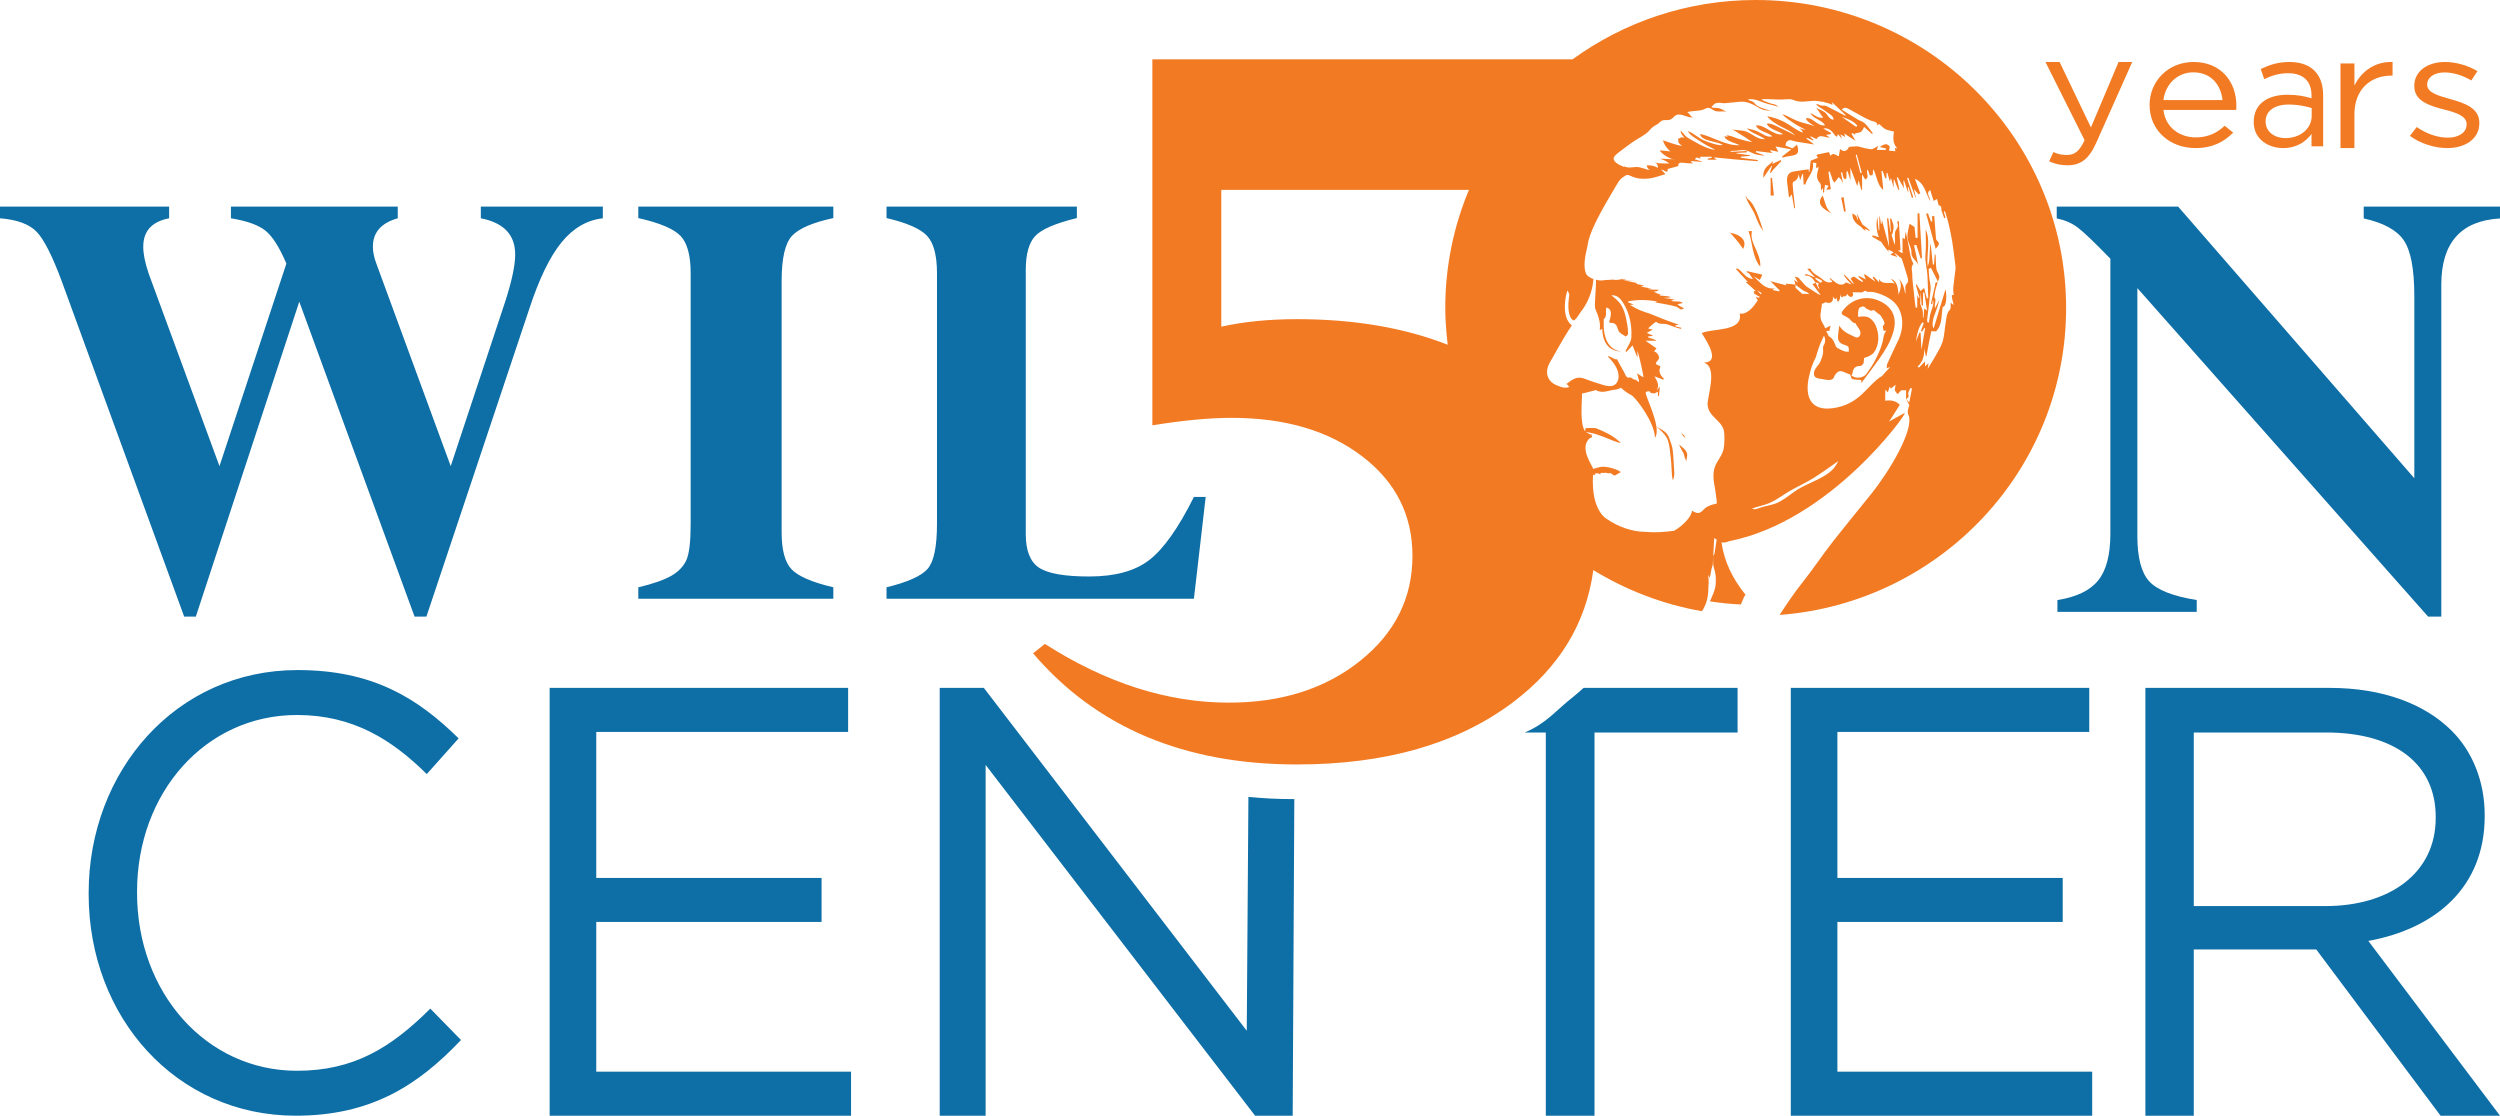
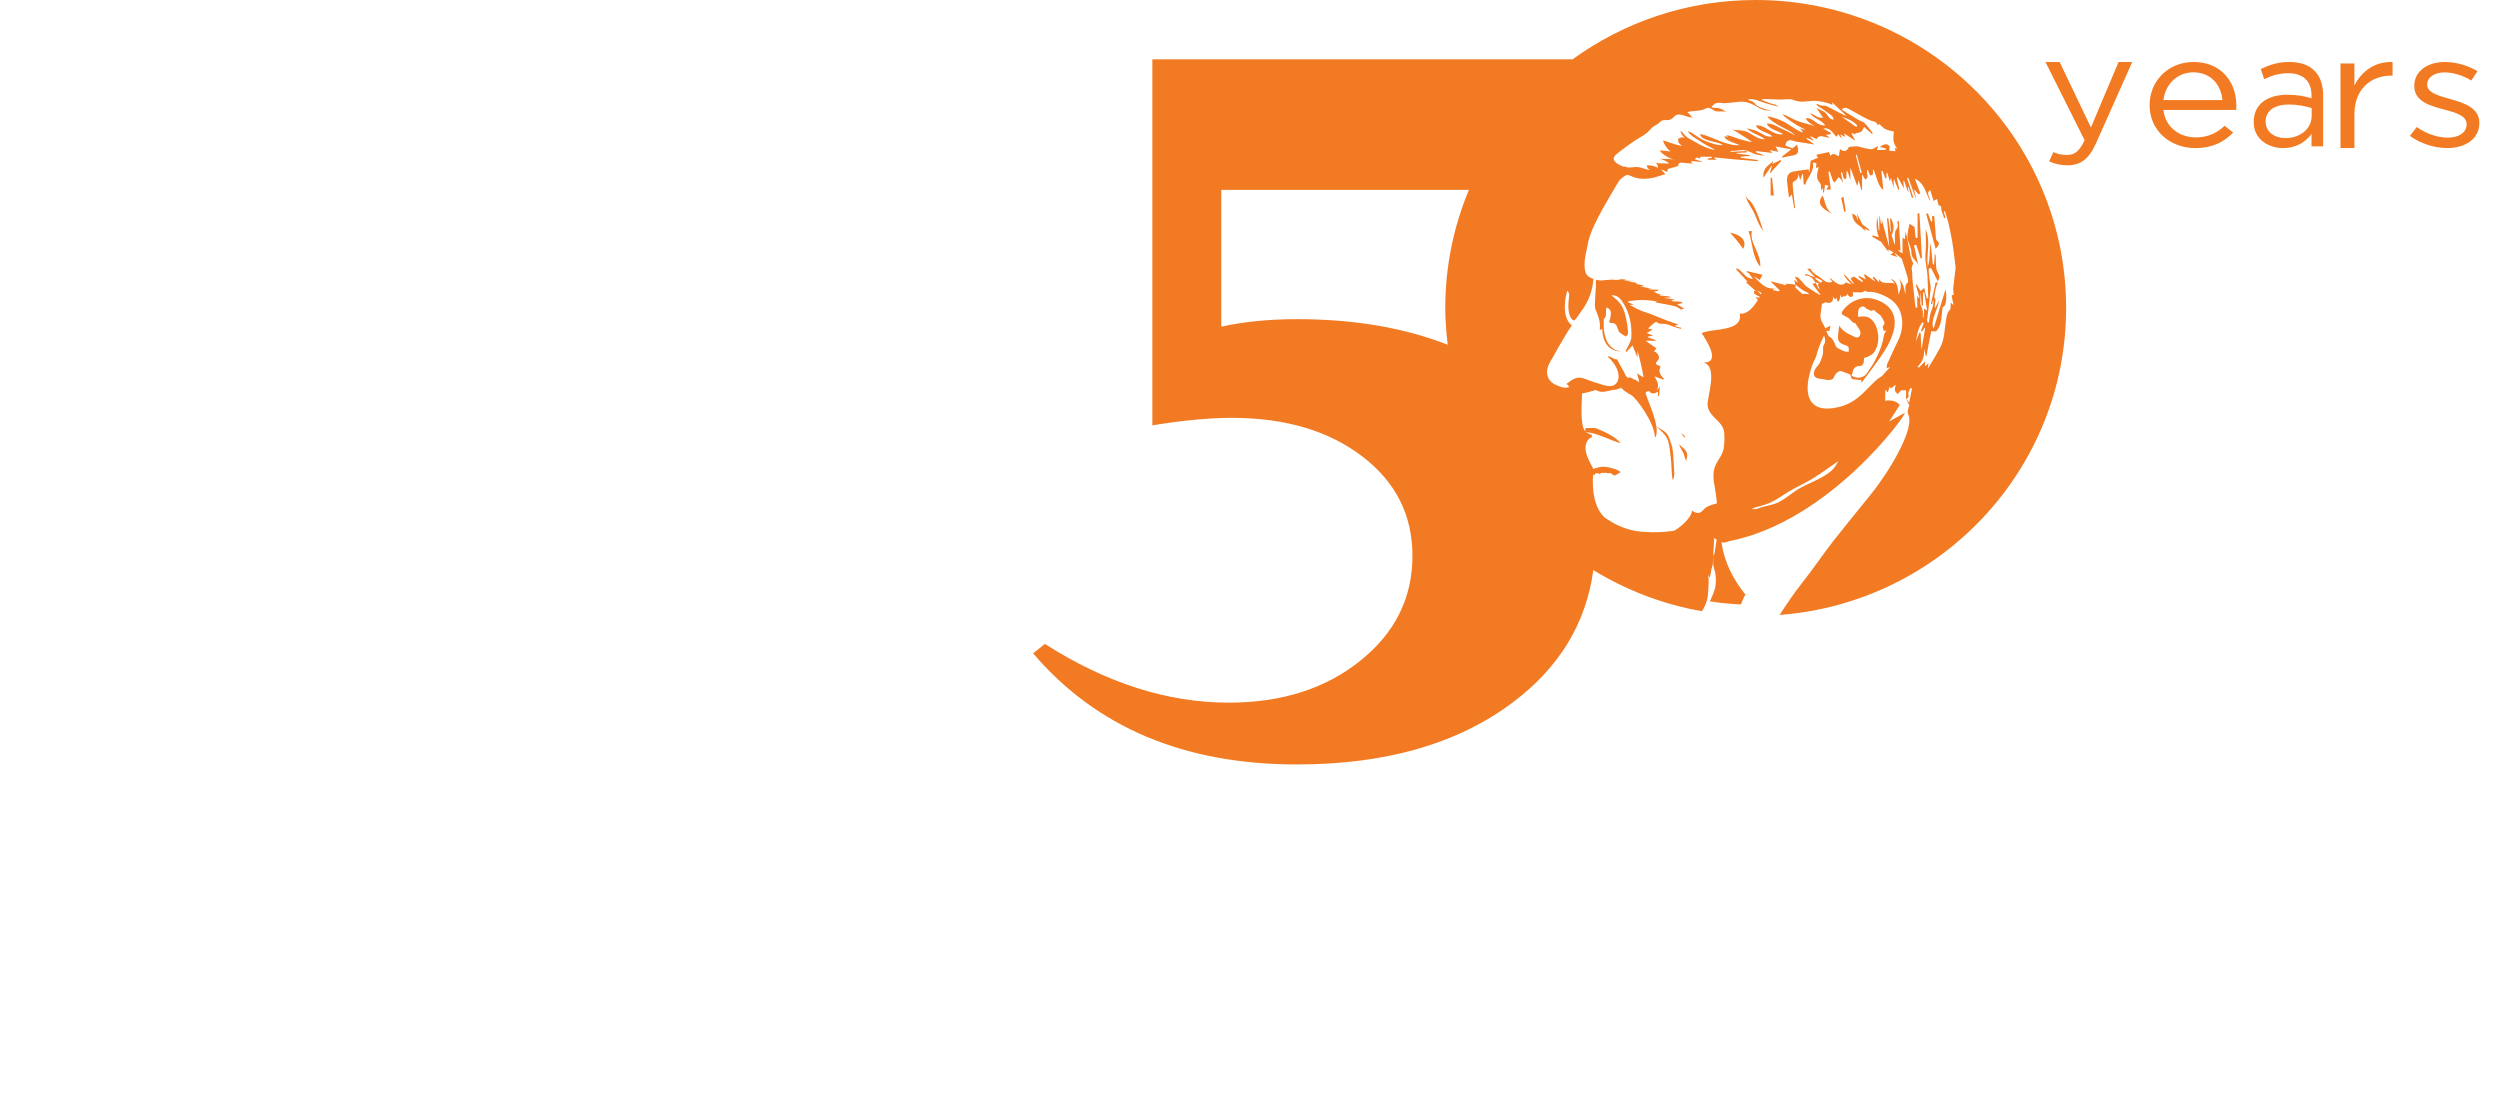
<svg xmlns="http://www.w3.org/2000/svg" width="121px" height="54px" viewBox="0 0 121 54" version="1.1">
  <title>Logo</title>
  <desc>Created with Sketch.</desc>
  <g id="Region-/-Topic-/-Program-Landing" stroke="none" stroke-width="1" fill="none" fill-rule="evenodd">
    <g transform="translate(-27, -20)" id="Nav/MainTop">
      <g>
        <g id="Logo" transform="translate(27, 19.5)">
          <g id="Group-79">
-             <path d="M29.177,10.5 L29.177,11.065 C28.407,11.151 27.739,11.541 27.174,12.235 C26.609,12.929 26.09,14.003 25.615,15.456 L20.638,30.343 L20.065,30.343 L14.485,15.102 L9.478,30.343 L8.914,30.343 L3.008,14.165 C2.543,12.905 2.132,12.09 1.773,11.718 C1.414,11.347 0.823,11.13 0,11.065 L0,10.5 L8.185,10.5 L8.185,11.065 C7.351,11.226 6.934,11.683 6.934,12.435 C6.93,12.778 7.017,13.214 7.196,13.742 L10.623,23.061 L13.861,13.257 C13.524,12.468 13.187,11.937 12.85,11.665 C12.513,11.393 11.956,11.193 11.177,11.065 L11.177,10.5 L19.251,10.5 L19.251,11.065 C18.449,11.291 18.048,11.748 18.048,12.437 C18.048,12.695 18.105,12.976 18.222,13.277 L21.815,23.061 L24.45,15.103 C24.777,14.092 24.939,13.327 24.934,12.81 C24.934,11.862 24.38,11.281 23.272,11.065 L23.272,10.5 L29.177,10.5 Z M40.333,10.5 L40.333,11.055 C39.351,11.266 38.687,11.548 38.345,11.902 C38.003,12.256 37.831,12.988 37.831,14.096 L37.831,26.265 C37.831,27.12 37.992,27.717 38.312,28.054 C38.632,28.393 39.307,28.682 40.333,28.926 L40.333,29.48 L30.894,29.48 L30.894,28.926 C31.605,28.757 32.136,28.572 32.486,28.372 C32.836,28.172 33.081,27.917 33.22,27.61 C33.359,27.305 33.428,26.719 33.428,25.852 L33.428,13.716 C33.428,12.86 33.265,12.261 32.937,11.917 C32.609,11.575 31.928,11.287 30.894,11.055 L30.894,10.5 L40.333,10.5 Z M112.552,44.354 C115.664,44.354 117.888,42.757 117.888,40.095 L117.888,40.035 C117.888,37.492 115.931,35.953 112.582,35.953 L106.179,35.953 L106.179,44.354 L112.552,44.354 Z M103.837,33.794 L112.759,33.794 C115.308,33.794 117.354,34.563 118.658,35.865 C119.666,36.87 120.259,38.319 120.259,39.946 L120.259,40.006 C120.259,43.437 117.888,45.448 114.627,46.04 L121,54.5 L118.124,54.5 L112.107,46.454 L106.179,46.454 L106.179,54.5 L103.837,54.5 L103.837,33.794 Z M114.404,11.073 L114.404,10.5 L121,10.5 L121,11.073 C119.106,11.182 118.159,12.252 118.159,14.282 L118.159,30.343 L117.519,30.343 L103.448,14.444 L103.448,26.435 C103.448,27.481 103.638,28.214 104.02,28.634 C104.4,29.054 105.168,29.356 106.322,29.542 L106.322,30.114 L99.579,30.114 L99.579,29.542 C100.493,29.4 101.149,29.086 101.546,28.6 C101.943,28.115 102.142,27.359 102.142,26.332 L102.142,13.022 C101.38,12.235 100.855,11.734 100.566,11.515 C100.278,11.297 99.938,11.149 99.546,11.073 L99.546,10.5 L105.422,10.5 L116.853,23.647 L116.853,14.823 C116.853,13.523 116.682,12.626 116.342,12.129 C116.002,11.633 115.356,11.281 114.404,11.073 Z M4.291,43.775 L4.291,43.715 C4.291,37.818 8.517,32.931 14.401,32.931 C18.027,32.931 20.198,34.272 22.197,36.238 L20.655,37.966 C18.97,36.298 17.085,35.106 14.372,35.106 C9.946,35.106 6.633,38.86 6.633,43.656 L6.633,43.715 C6.633,48.542 9.974,52.325 14.372,52.325 C17.114,52.325 18.913,51.223 20.827,49.317 L22.312,50.836 C20.227,53.041 17.942,54.5 14.315,54.5 C8.546,54.5 4.291,49.763 4.291,43.775 Z M26.603,33.794 L41.049,33.794 L41.049,35.924 L28.859,35.924 L28.859,42.993 L39.764,42.993 L39.764,45.123 L28.859,45.123 L28.859,52.37 L41.191,52.37 L41.191,54.5 L26.603,54.5 L26.603,33.794 Z M60.423,39.069 C61.107,39.138 61.81,39.176 62.537,39.176 C62.574,39.176 62.608,39.173 62.645,39.173 L62.566,54.5 L60.747,54.5 L47.704,37.522 L47.704,54.5 L45.482,54.5 L45.482,33.794 L47.618,33.794 L60.343,50.389 L60.423,39.069 Z M86.674,33.794 L101.12,33.794 L101.12,35.924 L88.93,35.924 L88.93,42.993 L99.835,42.993 L99.835,45.123 L88.93,45.123 L88.93,52.37 L101.262,52.37 L101.262,54.5 L86.674,54.5 L86.674,33.794 Z M58.355,24.553 L57.785,29.48 L42.908,29.48 L42.908,28.926 C43.943,28.673 44.609,28.372 44.905,28.023 C45.202,27.674 45.35,26.952 45.35,25.852 L45.35,13.716 C45.35,12.86 45.191,12.261 44.872,11.917 C44.555,11.575 43.9,11.286 42.908,11.054 L42.908,10.5 L52.121,10.5 L52.121,11.054 C51.079,11.308 50.407,11.598 50.102,11.926 C49.799,12.253 49.647,12.802 49.647,13.573 L49.647,26.359 C49.647,27.151 49.861,27.69 50.29,27.976 C50.718,28.26 51.529,28.402 52.723,28.402 C53.971,28.402 54.94,28.136 55.628,27.602 C56.317,27.069 57.037,26.053 57.785,24.553 L58.355,24.553 Z M76.646,33.794 L84.099,33.794 L84.099,35.953 L77.174,35.953 L77.174,54.5 L74.817,54.5 L74.817,35.953 L73.801,35.953 C74.879,35.489 75.261,34.918 76.154,34.219 C76.329,34.083 76.482,33.936 76.646,33.794 Z" id="Combined-Shape" fill="#0E6EA6" />
            <path d="M99.177,8.309 L99.387,7.86 C99.588,7.956 99.774,8 100.04,8 C100.41,8 100.645,7.823 100.895,7.286 L99,3.5 L99.685,3.5 L101.201,6.668 L102.539,3.5 L103.2,3.5 L101.451,7.426 C101.096,8.213 100.693,8.5 100.064,8.5 C99.717,8.5 99.46,8.433 99.177,8.309 Z M107.57,5.344 C107.493,4.619 107.028,4.001 106.153,4.001 C105.388,4.001 104.804,4.572 104.71,5.344 L107.57,5.344 Z M106.273,7.15 C106.883,7.15 107.312,6.926 107.673,6.587 L108.086,6.918 C107.638,7.366 107.098,7.667 106.256,7.667 C105.036,7.667 104.04,6.826 104.04,5.583 C104.04,4.426 104.941,3.5 106.17,3.5 C107.484,3.5 108.24,4.441 108.24,5.615 C108.24,5.668 108.24,5.73 108.231,5.822 L104.71,5.822 C104.804,6.664 105.492,7.15 106.273,7.15 Z M111.886,6.104 L111.886,5.731 C111.605,5.645 111.236,5.56 110.771,5.56 C110.062,5.56 109.656,5.886 109.656,6.368 L109.656,6.384 C109.656,6.889 110.099,7.185 110.616,7.185 C111.317,7.185 111.886,6.741 111.886,6.104 Z M109.08,6.415 L109.08,6.4 C109.08,5.537 109.745,5.086 110.712,5.086 C111.199,5.086 111.539,5.156 111.878,5.257 L111.878,5.133 C111.878,4.417 111.465,4.044 110.749,4.044 C110.298,4.044 109.943,4.161 109.59,4.331 L109.419,3.842 C109.841,3.64 110.247,3.5 110.808,3.5 C111.347,3.5 111.768,3.655 112.041,3.943 C112.307,4.223 112.44,4.612 112.44,5.124 L112.44,7.581 L111.878,7.581 L111.878,6.982 C111.613,7.34 111.177,7.667 110.505,7.667 C109.789,7.667 109.08,7.239 109.08,6.415 Z M113.28,3.573 L113.954,3.573 L113.954,4.642 C114.286,3.961 114.942,3.47 115.8,3.501 L115.8,4.159 L115.747,4.159 C114.758,4.159 113.954,4.801 113.954,6.035 L113.954,7.667 L113.28,7.667 L113.28,3.573 Z M116.64,7.076 L116.969,6.649 C117.442,6.975 117.966,7.162 118.48,7.162 C119.004,7.162 119.384,6.913 119.384,6.524 L119.384,6.509 C119.384,6.105 118.869,5.949 118.295,5.801 C117.611,5.623 116.851,5.405 116.851,4.667 L116.851,4.651 C116.851,3.959 117.476,3.5 118.337,3.5 C118.869,3.5 119.46,3.671 119.907,3.943 L119.612,4.394 C119.206,4.153 118.742,4.005 118.32,4.005 C117.805,4.005 117.476,4.254 117.476,4.589 L117.476,4.604 C117.476,4.985 118.016,5.133 118.599,5.296 C119.274,5.483 120,5.724 120,6.446 L120,6.463 C120,7.224 119.316,7.667 118.447,7.667 C117.822,7.667 117.13,7.442 116.64,7.076 Z" id="Combined-Shape" fill="#F27A22" />
            <g id="Combined-Shape-2" transform="translate(50, 0.5)" fill="#F27A22">
              <path d="M36.695,7.228 C36.451,7.183 36.203,7.138 35.941,7.09 C35.996,7.201 36.03,7.269 36.07,7.351 C35.924,7.319 35.808,7.293 35.694,7.268 C35.688,7.28 35.682,7.291 35.678,7.303 C35.724,7.345 35.77,7.387 35.791,7.404 C35.543,7.377 35.267,7.344 34.991,7.312 C34.989,7.331 34.985,7.35 34.981,7.369 C35.12,7.418 35.259,7.469 35.399,7.519 C35.281,7.534 35.17,7.508 35.057,7.487 C34.789,7.44 34.572,7.224 34.276,7.268 C34.105,7.294 33.934,7.296 33.762,7.308 C33.763,7.322 33.764,7.336 33.765,7.349 C34.025,7.336 34.285,7.322 34.545,7.309 C34.546,7.331 34.548,7.354 34.549,7.375 C34.382,7.385 34.214,7.393 34.048,7.401 C34.048,7.411 34.049,7.421 34.05,7.429 C34.264,7.458 34.479,7.485 34.694,7.512 C34.692,7.524 34.691,7.536 34.689,7.548 C34.544,7.56 34.397,7.573 34.251,7.585 C34.252,7.603 34.255,7.619 34.256,7.637 C34.531,7.673 34.805,7.709 35.079,7.745 C35.076,7.764 35.074,7.783 35.071,7.802 C34.713,7.775 34.355,7.75 33.996,7.718 C33.656,7.689 33.317,7.652 32.979,7.619 C32.977,7.63 32.977,7.642 32.977,7.654 C33.005,7.673 33.035,7.692 33.09,7.73 L32.657,7.73 C32.657,7.713 32.658,7.695 32.658,7.677 C32.723,7.663 32.785,7.649 32.85,7.635 C32.849,7.619 32.848,7.602 32.847,7.585 L32.29,7.585 C32.294,7.617 32.297,7.65 32.3,7.678 C32.108,7.605 32.108,7.605 32.029,7.712 C32.144,7.745 32.261,7.781 32.378,7.816 C32.375,7.822 32.373,7.828 32.37,7.834 C32.2,7.821 32.029,7.808 31.86,7.796 C31.855,7.811 31.852,7.827 31.848,7.842 C31.881,7.861 31.913,7.88 31.945,7.899 C31.807,7.921 31.674,7.898 31.539,7.886 C31.392,7.872 31.22,7.827 31.225,8.038 C31.05,8.086 30.895,8.129 30.72,8.177 C30.722,8.456 30.556,8.217 30.398,8.206 C30.506,8.32 30.576,8.394 30.61,8.43 C30.347,8.498 30.087,8.609 29.811,8.639 C28.988,8.727 28.882,8.368 28.679,8.494 C28.341,8.704 28.394,8.703 27.961,9.429 C27.348,10.458 26.903,11.333 26.842,11.857 C26.817,12.071 26.583,12.746 26.751,13.213 C26.804,13.358 26.962,13.448 27.121,13.504 C27.097,13.823 26.998,14.489 26.503,15.102 C26.365,15.325 26.229,15.51 26.166,15.51 C25.973,15.437 25.862,15.059 25.928,14.487 C25.938,14.401 25.945,14.322 25.954,14.248 C25.908,14.133 25.876,14.053 25.869,14.064 C25.801,14.16 25.52,15.334 26.077,15.747 C25.611,16.429 25.064,17.487 25.041,17.492 C24.662,18.125 25.029,18.507 25.265,18.611 C25.48,18.705 25.695,18.822 25.959,18.73 C25.912,18.677 25.87,18.631 25.82,18.574 C25.974,18.508 26.226,18.139 26.721,18.339 C26.991,18.447 27.272,18.533 27.552,18.62 C27.689,18.663 27.848,18.697 27.976,18.686 C28.382,18.652 28.592,17.987 27.819,17.261 C27.858,17.164 28.22,17.482 28.264,17.374 C28.304,17.51 28.616,17.993 28.693,18.19 C28.711,18.234 28.774,18.261 28.816,18.295 C28.878,18.171 29.111,18.439 29.146,18.365 C29.222,18.421 29.276,18.46 29.329,18.5 C29.345,18.488 29.285,18.227 29.226,18.071 C29.373,18.161 29.457,18.213 29.543,18.265 C29.555,18.199 29.321,17.115 29.247,16.982 C29.251,17.073 29.255,17.165 29.26,17.256 C29.251,17.259 29.243,17.261 29.234,17.264 C29.162,17.084 29.089,16.903 29.016,16.719 C28.891,16.851 28.805,16.943 28.719,17.034 C28.705,17.019 28.691,17.005 28.677,16.992 C28.777,16.767 28.95,16.545 28.959,16.317 C28.983,15.756 28.887,15.202 28.59,14.708 C28.46,14.491 28.312,14.276 27.989,14.29 C28.092,14.378 28.186,14.45 28.273,14.531 C28.613,14.856 28.683,15.292 28.761,15.722 C28.788,15.868 28.799,16.018 28.796,16.165 C28.796,16.209 28.693,16.291 28.685,16.286 C28.558,16.2 28.379,16.126 28.333,16.003 C28.258,15.807 28.237,15.611 27.959,15.629 C27.934,15.631 27.906,15.601 27.881,15.588 C28.025,15.141 27.988,14.958 27.752,14.88 C27.689,15.074 27.801,15.318 27.62,15.444 L27.62,15.839 C27.638,16.215 27.767,16.938 28.487,17.011 C27.579,17.011 27.55,16.085 27.551,15.923 C27.511,15.94 27.472,15.956 27.427,15.975 C27.51,15.369 27.135,14.946 27.206,14.824 C27.16,14.834 27.255,13.985 27.245,13.54 C27.376,13.571 27.49,13.581 27.517,13.576 C27.648,13.553 27.83,13.542 28.017,13.541 C28.008,13.537 27.998,13.528 27.988,13.525 L28.014,13.525 C28.035,13.534 28.062,13.536 28.087,13.54 C28.149,13.541 28.206,13.544 28.267,13.548 C28.382,13.539 28.5,13.511 28.583,13.477 C28.554,13.487 28.504,13.513 28.488,13.519 C28.562,13.519 28.638,13.531 28.713,13.524 C28.673,13.535 28.633,13.548 28.594,13.558 C28.782,13.605 29.011,13.586 29.209,13.604 C29.067,13.603 28.902,13.591 28.775,13.623 C28.93,13.622 29.097,13.679 29.243,13.701 C29.221,13.707 29.198,13.71 29.175,13.712 C29.284,13.801 29.468,13.762 29.582,13.84 C29.518,13.838 29.453,13.839 29.387,13.839 C29.443,13.856 29.502,13.877 29.562,13.899 C29.698,13.927 29.833,13.952 29.955,13.948 C29.892,13.967 29.822,13.97 29.754,13.975 C29.776,13.984 29.797,13.993 29.819,14.002 C29.972,14.016 30.128,14.027 30.272,14.025 C30.235,14.107 30.13,14.109 30.029,14.106 C30.091,14.138 30.153,14.173 30.218,14.212 C30.327,14.234 30.444,14.245 30.531,14.256 C30.451,14.252 30.361,14.238 30.3,14.263 C30.324,14.279 30.348,14.293 30.373,14.31 C30.543,14.319 30.719,14.324 30.874,14.378 C30.769,14.417 30.658,14.415 30.547,14.411 C30.556,14.415 30.562,14.419 30.572,14.424 C30.746,14.449 30.928,14.472 31.094,14.51 C30.996,14.499 30.941,14.542 30.877,14.561 C31.067,14.631 31.287,14.534 31.452,14.667 C31.372,14.688 31.262,14.703 31.186,14.724 C31.209,14.735 31.22,14.759 31.239,14.776 C31.342,14.833 31.439,14.886 31.514,14.93 C31.456,14.959 31.412,14.959 31.373,14.951 C31.39,14.987 31.409,15.023 31.427,15.059 C31.425,15.018 31.288,14.927 31.141,14.843 C30.792,14.748 30.432,14.696 30.113,14.635 C30.102,14.64 30.137,14.624 30.206,14.593 C29.709,14.5 29.255,14.499 28.805,14.585 C28.805,14.602 28.805,14.62 28.806,14.638 C28.879,14.666 28.952,14.693 29.079,14.742 C28.969,14.752 28.925,14.756 28.882,14.761 C29.091,14.851 29.157,14.969 29.865,15.186 C30.268,15.352 30.673,15.517 31.086,15.658 C31.197,15.696 31.331,15.723 31.086,15.747 C31.087,15.765 31.089,15.783 31.09,15.8 C31.184,15.821 31.28,15.842 31.373,15.863 C31.368,15.881 31.362,15.9 31.356,15.918 C31.271,15.895 31.184,15.874 31.099,15.846 C31.012,15.817 30.93,15.779 30.843,15.75 C30.763,15.722 30.679,15.687 30.595,15.679 C30.448,15.663 30.294,15.7 30.169,15.579 C30.159,15.57 30.085,15.614 30.049,15.644 C29.966,15.71 29.887,15.781 29.808,15.852 C29.797,15.862 29.796,15.885 29.787,15.912 C29.846,15.924 29.896,15.934 29.991,15.953 C29.868,16.021 29.787,16.065 29.701,16.114 C29.821,16.165 29.913,16.204 30.015,16.247 C29.908,16.265 29.832,16.278 29.757,16.29 C29.76,16.304 29.765,16.316 29.769,16.33 C29.891,16.372 30.014,16.415 30.137,16.458 C30.137,16.469 30.138,16.48 30.139,16.491 L29.643,16.491 C29.852,16.636 30.01,16.747 30.176,16.863 C30.135,16.91 30.095,16.956 30.052,17.006 C30.239,17.056 30.359,17.302 30.262,17.412 C30.092,17.602 30.101,17.633 30.366,17.721 C30.349,17.797 30.316,17.878 30.318,17.956 C30.321,18.027 30.353,18.1 30.39,18.163 C30.428,18.227 30.489,18.28 30.54,18.337 C30.526,18.349 30.514,18.36 30.499,18.372 C30.37,18.324 30.242,18.277 30.076,18.215 C30.216,18.454 30.335,18.663 30.171,18.903 C30.217,18.851 30.261,18.801 30.339,18.713 C30.32,18.903 30.308,19.037 30.294,19.17 L30.245,19.17 L30.245,18.962 C30.18,18.992 30.127,19.016 30.073,19.04 L30.075,19.044 L30.066,19.042 C29.985,19.025 29.883,19.05 29.836,18.935 C29.834,18.927 29.695,18.941 29.658,18.98 C29.567,19.079 30.465,20.715 30.098,21.19 C30.098,20.476 29.2,19.261 28.946,19.115 C28.922,19.119 28.468,18.853 28.382,18.652 C28.406,18.695 28.43,18.737 28.455,18.779 C28.361,18.807 28.267,18.851 28.172,18.859 C27.862,18.885 27.554,19.072 27.237,18.877 C27.223,18.868 27.188,18.9 27.16,18.904 C27.069,18.915 26.705,19.031 26.569,19.044 C26.581,19.346 26.439,20.535 26.727,20.882 C26.731,20.833 26.734,20.779 26.736,20.722 C26.857,20.715 27.004,20.71 27.221,20.718 C27.864,20.969 28.225,21.202 28.448,21.449 C28.016,21.356 27.29,20.936 26.764,20.92 C26.798,20.949 26.837,20.968 26.881,20.975 C26.986,21.052 26.938,21.036 27.033,21.01 C27.034,21.036 27.032,21.063 27.037,21.088 C27.041,21.114 27.051,21.132 27.058,21.154 C26.989,21.179 26.928,21.216 26.881,21.271 C26.479,21.737 27.047,22.506 27.115,22.695 C27.241,22.662 27.362,22.614 27.512,22.593 C27.726,22.563 28.275,22.694 28.448,22.853 C28.377,22.879 28.225,22.988 28.158,23.014 C28.102,23.035 27.964,22.869 27.906,22.896 C27.818,22.938 27.745,22.86 27.662,22.884 C27.563,22.913 27.481,22.832 27.447,22.955 C27.346,22.889 27.185,22.865 27.171,23.014 C27.149,22.997 27.126,22.983 27.102,22.97 C26.994,24.795 27.811,25.148 27.825,25.151 C28.263,25.456 28.94,25.738 29.652,25.744 C30.087,25.782 30.55,25.755 31.023,25.69 C31.488,25.437 31.926,24.925 31.884,24.711 C32.344,25.011 32.371,24.649 32.649,24.514 C33.196,24.25 33.113,24.592 33.05,23.944 C33.013,23.57 32.888,23.222 32.946,22.81 C33.007,22.38 33.299,22.181 33.409,21.782 C33.469,21.563 33.488,21.012 33.424,20.799 C33.284,20.325 32.681,20.151 32.647,19.586 C32.625,19.203 33.163,17.761 32.461,17.547 C33.307,17.548 32.59,16.485 32.363,16.124 C32.82,15.881 34.386,16.082 34.201,15.177 C34.551,15.234 34.862,14.885 35.079,14.524 C35.058,14.496 35.034,14.469 35.015,14.44 C34.998,14.415 34.989,14.385 34.976,14.358 C35.02,14.392 35.082,14.401 35.141,14.414 C35.15,14.396 35.162,14.378 35.171,14.36 C35.088,14.335 35.007,14.276 34.925,14.222 C34.923,14.244 34.932,14.252 34.934,14.268 C34.925,14.245 34.913,14.224 34.903,14.202 C34.897,14.164 34.891,14.126 34.886,14.088 C34.918,14.089 34.951,14.091 34.984,14.093 C34.821,13.946 34.659,13.798 34.498,13.653 C34.536,13.649 34.583,13.644 34.591,13.644 C34.408,13.446 34.216,13.238 34.025,13.029 C34.032,13.022 34.04,13.016 34.048,13.008 C34.056,13.002 34.063,12.995 34.071,12.988 C34.279,13.084 34.397,13.313 34.603,13.43 C34.672,13.469 34.75,13.495 34.845,13.5 C34.784,13.417 34.736,13.351 34.687,13.285 C34.693,13.279 34.699,13.274 34.704,13.268 C34.646,13.233 34.587,13.198 34.528,13.163 C34.537,13.148 34.544,13.136 34.554,13.122 C34.802,13.18 35.049,13.237 35.298,13.294 C35.298,13.294 35.299,13.295 35.3,13.295 C35.266,13.361 35.233,13.428 35.175,13.552 C35.078,13.494 34.979,13.434 34.878,13.373 C35.003,13.491 35.119,13.624 35.248,13.735 C35.382,13.849 35.532,13.94 35.721,13.961 C35.784,13.969 35.852,13.969 35.925,13.959 C35.889,13.973 35.853,13.987 35.817,14.001 C35.816,14.015 35.814,14.028 35.814,14.042 C35.911,14.062 36.008,14.082 36.105,14.102 C36.115,14.085 36.123,14.069 36.134,14.053 C35.984,13.905 35.835,13.758 35.688,13.611 C35.948,13.678 36.21,13.745 36.47,13.812 C36.455,13.787 36.438,13.762 36.416,13.727 L36.417,13.727 C36.433,13.729 36.447,13.73 36.463,13.732 C36.611,13.745 36.756,13.759 36.9,13.772 C36.895,13.749 36.888,13.725 36.88,13.7 C36.869,13.657 36.855,13.609 36.837,13.546 C36.873,13.573 36.902,13.594 36.932,13.616 C36.962,13.638 36.992,13.66 37.031,13.689 C37.002,13.637 36.978,13.594 36.953,13.548 C36.927,13.502 36.9,13.453 36.864,13.389 C36.966,13.421 37.026,13.423 37.056,13.455 C37.163,13.565 37.256,13.687 37.361,13.8 C37.404,13.846 37.458,13.884 37.512,13.92 C37.669,14.024 37.828,14.127 37.988,14.227 C38.021,14.248 38.064,14.259 38.116,14.279 C38.116,14.276 38.115,14.274 38.114,14.271 C38.064,14.204 38.019,14.143 37.973,14.082 C37.952,14.054 37.928,14.022 37.908,13.995 C37.843,13.909 37.782,13.827 37.723,13.748 C37.74,13.742 37.752,13.738 37.767,13.732 C37.808,13.716 37.847,13.701 37.883,13.688 C37.871,13.678 37.858,13.67 37.847,13.66 C37.858,13.67 37.871,13.678 37.883,13.688 C37.935,13.802 37.982,13.919 38.057,14.014 C38.052,13.982 38.05,13.953 38.049,13.923 C37.999,13.873 37.973,13.81 38.027,13.707 C37.967,13.691 37.907,13.676 37.847,13.66 C37.748,13.464 37.604,13.331 37.359,13.333 C37.371,13.307 37.382,13.282 37.395,13.256 C37.539,13.31 37.683,13.363 37.858,13.429 C37.716,13.275 37.593,13.143 37.47,13.011 C37.526,13.01 37.613,12.993 37.624,13.015 C37.743,13.265 38.012,13.343 38.2,13.511 C38.331,13.626 38.483,13.718 38.692,13.639 C38.64,13.578 38.597,13.53 38.551,13.476 C38.573,13.475 38.591,13.468 38.599,13.474 C38.649,13.513 38.698,13.554 38.746,13.596 C39,13.813 39.181,13.836 39.345,13.669 C39.425,13.698 39.506,13.728 39.625,13.772 C39.528,13.671 39.457,13.608 39.397,13.534 C39.339,13.466 39.294,13.387 39.244,13.313 C39.252,13.305 39.261,13.296 39.27,13.287 C39.412,13.438 39.556,13.586 39.699,13.736 C39.707,13.729 39.716,13.722 39.724,13.715 C39.674,13.643 39.623,13.571 39.574,13.502 C39.657,13.371 39.743,13.369 39.856,13.466 C39.941,13.538 40.045,13.589 40.141,13.65 C40.151,13.635 40.163,13.62 40.174,13.605 C40.097,13.537 40.023,13.469 39.946,13.401 C39.958,13.386 39.968,13.371 39.978,13.356 C40.075,13.406 40.171,13.455 40.306,13.524 C40.272,13.43 40.247,13.37 40.224,13.31 C40.233,13.295 40.241,13.28 40.248,13.265 C40.41,13.38 40.572,13.493 40.769,13.632 C40.708,13.537 40.673,13.482 40.639,13.429 C40.654,13.415 40.672,13.401 40.689,13.387 C40.785,13.489 40.881,13.59 40.955,13.669 C40.954,13.645 40.947,13.573 40.939,13.501 C41.127,13.822 41.442,13.621 41.71,13.727 C41.628,13.626 41.571,13.556 41.515,13.487 C41.852,13.626 41.849,13.937 41.893,14.26 C41.998,13.974 42.07,13.73 41.892,13.483 C41.998,13.59 42.071,13.705 42.116,13.83 C42.164,13.958 42.183,14.096 42.217,14.23 C42.261,14.045 42.137,13.854 42.325,13.687 C42.372,13.645 42.347,13.495 42.321,13.403 C42.23,13.088 42.126,12.777 42.045,12.519 C41.912,12.411 41.82,12.334 41.726,12.258 C41.72,12.266 41.712,12.274 41.704,12.282 C41.736,12.319 41.768,12.355 41.843,12.44 C41.686,12.389 41.588,12.358 41.492,12.328 C41.533,12.297 41.576,12.265 41.653,12.211 C41.554,12.159 41.472,12.115 41.39,12.072 C41.397,12.112 41.405,12.152 41.412,12.192 C41.311,12.071 41.218,11.956 41.136,11.84 C41.106,11.796 41.077,11.752 41.05,11.707 C40.899,11.62 40.756,11.539 40.613,11.457 C40.622,11.434 40.631,11.412 40.643,11.391 C40.742,11.421 40.84,11.452 40.939,11.483 C40.932,11.465 40.925,11.446 40.918,11.427 C40.827,11.179 40.796,10.89 40.863,10.499 L40.863,10.499 L40.863,10.499 C40.882,10.702 40.904,10.923 40.925,11.144 C40.936,11.144 40.949,11.143 40.959,11.142 L40.959,10.482 C40.968,10.479 40.975,10.477 40.983,10.474 C41.001,10.594 41.017,10.712 41.035,10.831 C41.047,10.831 41.059,10.831 41.071,10.831 C41.074,10.787 41.077,10.743 41.083,10.646 C41.147,10.88 41.207,11.102 41.265,11.319 C41.324,11.535 41.381,11.745 41.438,11.956 C41.402,11.493 41.367,11.03 41.332,10.567 C41.353,10.565 41.374,10.564 41.394,10.562 C41.425,10.781 41.458,11.001 41.49,11.219 C41.498,11.219 41.506,11.218 41.516,11.216 C41.504,11.005 41.492,10.794 41.48,10.583 C41.498,10.58 41.516,10.576 41.533,10.573 C41.574,10.703 41.642,10.832 41.65,10.965 C41.659,11.091 41.608,11.22 41.583,11.348 C41.569,11.347 41.555,11.345 41.541,11.343 C41.594,11.511 41.647,11.678 41.7,11.846 C41.736,11.736 41.712,11.638 41.714,11.541 C41.715,11.408 41.695,11.252 41.757,11.148 C41.86,10.973 41.883,10.987 41.837,10.788 C41.831,10.761 41.836,10.733 41.836,10.705 C41.859,10.703 41.881,10.702 41.904,10.701 C41.931,11.173 41.958,11.644 41.985,12.118 C41.969,12.119 41.93,12.121 41.851,12.125 C41.945,12.181 42.002,12.215 42.082,12.262 L42.082,11.502 C42.129,11.535 42.155,11.552 42.192,11.578 C42.206,11.444 42.219,11.331 42.23,11.216 C42.322,11.541 42.372,11.868 42.431,12.195 C42.452,12.318 42.483,12.439 42.517,12.56 C42.539,12.638 42.621,12.749 42.594,12.785 C42.477,12.944 42.552,13.112 42.552,13.27 C42.554,13.556 42.598,13.84 42.627,14.126 C42.646,14.314 42.666,14.501 42.688,14.688 C42.696,14.757 42.711,14.825 42.721,14.894 C42.747,14.892 42.77,14.891 42.794,14.888 L42.794,14.287 C42.816,14.331 42.84,14.378 42.863,14.424 C42.878,14.42 42.891,14.415 42.904,14.412 C42.845,14.201 42.784,13.99 42.724,13.78 C42.736,13.775 42.75,13.77 42.762,13.765 C42.828,13.873 42.893,13.98 42.959,14.087 L42.959,14.087 C42.959,14.099 42.96,14.11 42.961,14.122 C42.954,14.307 42.943,14.492 42.941,14.677 C42.94,14.726 42.966,14.776 42.982,14.824 C43.009,14.904 43.052,14.982 43.063,15.065 C43.077,15.165 43.067,15.268 43.067,15.37 C43.077,15.371 43.089,15.373 43.098,15.374 C43.11,15.233 43.12,15.093 43.132,14.928 C43.188,14.971 43.227,15.001 43.27,15.034 C43.225,14.736 43.18,14.443 43.135,14.152 C43.115,14.152 43.095,14.152 43.074,14.152 L43.074,14.787 C43.052,14.788 43.029,14.788 43.009,14.789 C42.993,14.567 42.976,14.344 42.961,14.122 C42.962,14.111 42.962,14.102 42.962,14.091 C42.962,14.091 42.961,14.09 42.96,14.089 C42.96,14.088 42.959,14.088 42.959,14.087 C43.002,14.049 43.045,14.01 43.129,13.935 C43.172,14.108 43.214,14.272 43.255,14.436 C43.279,14.435 43.302,14.433 43.327,14.432 C43.314,14.063 43.307,13.695 43.287,13.326 C43.269,12.989 43.16,12.665 43.193,12.316 C43.232,11.906 43.202,11.489 43.202,11.1 C43.456,11.667 43.229,12.292 43.302,12.902 C43.437,12.549 43.362,12.17 43.442,11.774 C43.479,12.14 43.514,12.47 43.549,12.8 C43.567,12.801 43.587,12.801 43.608,12.802 C43.619,12.631 43.631,12.461 43.642,12.29 C43.677,12.324 43.687,12.357 43.688,12.389 C43.699,12.601 43.692,12.814 43.723,13.021 C43.742,13.143 43.841,13.252 43.863,13.373 C43.878,13.451 43.82,13.542 43.794,13.626 C43.678,13.398 43.562,13.169 43.457,12.959 C43.417,12.984 43.348,13.007 43.348,13.028 C43.353,13.184 43.367,13.34 43.384,13.496 C43.403,13.663 43.457,13.831 43.443,13.995 C43.399,14.491 43.33,14.986 43.273,15.481 C43.269,15.522 43.285,15.565 43.293,15.607 C43.314,15.609 43.337,15.61 43.359,15.611 C43.392,15.432 43.401,15.243 43.466,15.075 C43.556,14.84 43.608,14.646 43.554,14.523 C43.543,14.588 43.531,14.656 43.518,14.726 C43.496,14.721 43.474,14.717 43.453,14.713 C43.521,14.417 43.588,14.121 43.655,13.825 C43.673,13.753 43.638,13.638 43.784,13.67 C43.747,13.79 43.702,13.907 43.674,14.029 C43.647,14.147 43.638,14.268 43.62,14.386 C43.748,14.516 43.608,14.703 43.653,14.915 C43.736,14.756 43.797,14.64 43.856,14.524 C43.805,14.771 43.725,15.008 43.633,15.239 C43.527,15.505 43.505,15.784 43.589,15.896 C43.775,15.28 43.964,14.655 44.163,13.999 C44.252,14.424 44.17,14.886 44.029,14.845 C43.949,15.257 44.025,15.706 43.703,16.041 C43.64,16.038 43.552,16.033 43.475,16.03 C43.435,16.226 43.398,16.408 43.356,16.615 C43.354,16.614 43.356,16.615 43.354,16.614 C43.36,16.617 43.341,16.608 43.354,16.614 C43.315,16.831 43.278,17.035 43.241,17.24 C43.23,17.238 43.219,17.236 43.21,17.235 C43.184,17.112 43.159,16.991 43.134,16.87 C43.143,17.204 43.077,17.507 42.809,17.747 C42.83,17.763 42.853,17.778 42.875,17.794 C42.968,17.699 43.062,17.603 43.171,17.489 L43.171,17.727 C43.221,17.683 43.269,17.641 43.343,17.575 C43.322,17.702 43.309,17.784 43.299,17.851 C43.429,17.638 43.565,17.435 43.683,17.221 C43.809,16.991 43.956,16.762 44.028,16.514 C44.113,16.22 44.119,15.904 44.174,15.6 C44.212,15.392 44.202,15.171 44.374,14.994 C44.435,14.932 44.402,14.782 44.414,14.652 C44.472,14.696 44.51,14.727 44.56,14.764 C44.435,14.266 44.435,14.266 44.558,14.281 C44.551,14.166 44.527,14.042 44.539,13.921 C44.566,13.62 44.616,13.32 44.646,13.019 C44.655,12.917 44.636,12.811 44.624,12.706 C44.58,12.368 44.543,12.028 44.488,11.691 C44.436,11.384 44.371,11.077 44.299,10.774 C44.256,10.588 44.19,10.408 44.134,10.224 C44.116,10.231 44.098,10.237 44.08,10.243 C44.107,10.34 44.136,10.438 44.163,10.535 C44.142,10.543 44.119,10.552 44.096,10.56 C44.057,10.447 44.025,10.333 43.979,10.224 C43.936,10.125 44.016,9.948 43.83,9.941 C43.804,9.839 43.777,9.733 43.752,9.631 C43.683,9.67 43.637,9.696 43.589,9.725 C43.53,9.539 43.471,9.355 43.419,9.192 C43.186,9.38 43.435,9.539 43.42,9.725 C43.196,9.356 43.164,8.865 42.678,8.652 C42.769,8.896 42.856,9.125 42.941,9.354 C42.914,9.372 42.886,9.389 42.859,9.407 C42.789,9.327 42.719,9.248 42.631,9.147 C42.668,9.302 42.699,9.432 42.731,9.562 C42.723,9.563 42.716,9.563 42.711,9.564 C42.595,9.243 42.48,8.922 42.363,8.601 C42.344,8.608 42.325,8.614 42.304,8.62 C42.405,8.932 42.503,9.244 42.602,9.554 C42.581,9.562 42.558,9.569 42.535,9.576 C42.482,9.403 42.43,9.229 42.377,9.056 C42.364,9.059 42.352,9.063 42.341,9.067 C42.35,9.137 42.358,9.209 42.368,9.279 C42.36,9.281 42.352,9.282 42.344,9.284 C42.282,9.103 42.219,8.923 42.157,8.742 C42.148,8.747 42.135,8.75 42.124,8.755 C42.132,8.864 42.14,8.973 42.15,9.115 C42.035,8.909 41.943,8.742 41.851,8.577 C41.836,8.583 41.822,8.589 41.807,8.596 C41.846,8.788 41.885,8.982 41.925,9.176 C41.912,9.181 41.896,9.187 41.881,9.192 C41.814,9.025 41.746,8.857 41.679,8.689 C41.67,8.692 41.662,8.694 41.653,8.696 L41.653,9.081 C41.602,8.899 41.568,8.774 41.52,8.605 C41.496,8.693 41.486,8.728 41.471,8.782 C41.427,8.629 41.388,8.498 41.349,8.366 C41.335,8.369 41.321,8.371 41.306,8.374 L41.306,8.62 C41.287,8.624 41.266,8.628 41.247,8.631 C41.204,8.511 41.161,8.392 41.119,8.273 C41.099,8.276 41.082,8.28 41.061,8.284 C41.093,8.599 41.124,8.914 41.153,9.198 C40.869,8.97 40.842,8.558 40.68,8.198 C40.59,8.306 40.75,8.517 40.502,8.487 C40.47,8.4 40.44,8.316 40.399,8.203 C40.276,8.366 40.526,8.586 40.274,8.686 C40.228,8.609 40.183,8.531 40.125,8.434 L40.125,9.193 C40.113,9.193 40.099,9.193 40.088,9.192 C40.049,9.056 40.01,8.92 39.954,8.723 C39.927,8.848 39.916,8.905 39.893,9.009 C39.775,8.69 39.674,8.423 39.559,8.117 L39.559,8.722 C39.509,8.563 39.467,8.425 39.425,8.287 C39.406,8.295 39.389,8.304 39.37,8.311 C39.37,8.408 39.375,8.505 39.367,8.601 C39.365,8.628 39.33,8.653 39.309,8.678 C39.28,8.655 39.234,8.636 39.225,8.606 C39.196,8.52 39.181,8.429 39.163,8.339 C39.142,8.344 39.12,8.348 39.099,8.352 C39.131,8.518 39.164,8.683 39.198,8.847 C39.15,8.807 39.15,8.756 39.127,8.718 C39.092,8.664 39.04,8.62 38.996,8.57 C38.957,8.621 38.919,8.673 38.88,8.723 C38.85,8.763 38.818,8.8 38.788,8.839 C38.758,8.798 38.719,8.761 38.702,8.716 C38.651,8.579 38.607,8.439 38.561,8.3 C38.54,8.306 38.518,8.312 38.496,8.318 C38.535,8.599 38.573,8.88 38.612,9.161 C38.535,9.17 38.481,9.175 38.396,9.186 C38.439,9.109 38.468,9.057 38.504,8.992 C38.443,8.975 38.388,8.961 38.329,8.944 C38.311,9.082 38.295,9.201 38.28,9.32 C38.265,9.319 38.25,9.317 38.235,9.316 L38.235,9.098 C38.196,9.144 38.174,9.171 38.138,9.215 C38.123,9.079 38.153,8.93 38.092,8.868 C37.848,8.612 37.966,8.352 38.032,8.086 C37.993,8.1 37.949,8.115 37.896,8.132 C37.904,8.026 37.911,7.94 37.913,7.892 C37.835,7.88 37.781,7.872 37.738,7.866 C37.836,8.304 37.468,8.57 37.376,8.935 C37.349,8.93 37.323,8.927 37.296,8.922 C37.286,8.759 37.278,8.595 37.269,8.431 C37.258,8.426 37.248,8.421 37.237,8.415 C37.201,8.518 37.166,8.62 37.131,8.722 C37.103,8.62 37.074,8.518 37.045,8.415 C37.045,8.604 36.966,8.723 36.8,8.8 C36.778,8.811 36.763,8.861 36.765,8.892 C36.769,9.018 36.781,9.144 36.794,9.269 C36.822,9.538 36.854,9.806 36.884,10.075 C36.869,10.076 36.854,10.079 36.839,10.08 C36.803,9.867 36.766,9.654 36.725,9.412 C36.66,9.483 36.628,9.518 36.587,9.564 C36.555,9.3 36.525,9.063 36.497,8.825 C36.462,8.529 36.561,8.346 36.796,8.304 C37.041,8.259 37.29,8.23 37.539,8.194 C37.541,8.242 37.543,8.278 37.545,8.314 C37.555,8.315 37.565,8.316 37.576,8.317 C37.598,8.122 37.62,7.926 37.637,7.778 C37.783,7.721 37.886,7.681 37.994,7.638 C37.888,7.487 37.89,7.49 38.034,7.463 C38.196,7.431 38.362,7.395 38.521,7.362 C38.547,7.428 38.571,7.482 38.596,7.545 C38.748,7.344 38.868,7.536 39,7.56 C39.019,7.447 39.036,7.34 39.055,7.213 C39.242,7.371 39.387,7.327 39.472,7.139 C39.486,7.108 39.569,7.1 39.621,7.096 C39.726,7.086 39.829,7.086 39.934,7.084 C39.956,7.084 39.979,7.102 40.003,7.107 C40.189,7.149 40.375,7.212 40.564,7.222 C40.658,7.227 40.759,7.135 40.904,7.063 C40.871,7.161 40.857,7.201 40.837,7.258 L41.267,7.258 C41.272,7.233 41.275,7.208 41.279,7.183 C41.18,7.16 41.082,7.138 40.98,7.116 C41.162,6.985 41.336,6.904 41.466,7.102 C41.448,7.194 41.441,7.242 41.43,7.292 C41.528,7.3 41.625,7.31 41.736,7.319 C41.731,7.266 41.726,7.213 41.72,7.158 C41.771,7.172 41.804,7.18 41.836,7.188 C41.592,6.944 41.629,6.651 41.666,6.369 C41.515,6.328 41.371,6.311 41.25,6.248 C41.138,6.19 41.051,6.083 40.947,5.993 C40.957,5.979 40.934,6.01 40.883,6.078 C40.838,5.856 40.662,5.891 40.526,5.831 C40.178,5.678 39.855,5.474 39.52,5.295 C39.395,5.228 39.264,5.15 39.145,5.311 C39.398,5.467 39.649,5.625 39.903,5.777 C40.02,5.847 40.166,5.882 40.259,5.973 C40.405,6.114 40.518,6.287 40.644,6.447 C40.631,6.459 40.619,6.473 40.606,6.485 C40.469,6.365 40.333,6.244 40.221,6.144 C40.171,6.232 40.144,6.332 40.081,6.374 C39.999,6.426 39.887,6.431 39.788,6.457 C39.79,6.476 39.795,6.496 39.799,6.515 C39.748,6.49 39.696,6.465 39.646,6.439 C39.635,6.45 39.623,6.461 39.612,6.471 C39.67,6.577 39.729,6.681 39.803,6.814 C39.613,6.69 39.454,6.588 39.256,6.458 C39.283,6.552 39.292,6.583 39.306,6.629 C39.225,6.586 39.166,6.555 39.068,6.504 C39.105,6.59 39.123,6.632 39.141,6.674 C39.132,6.677 39.125,6.68 39.117,6.683 C39.068,6.623 39.019,6.562 38.961,6.492 C38.937,6.552 38.922,6.586 38.907,6.622 C38.869,6.59 38.818,6.565 38.792,6.524 C38.632,6.273 38.415,6.165 38.246,6.225 C38.357,6.287 38.494,6.363 38.629,6.438 C38.62,6.457 38.609,6.476 38.598,6.494 C38.535,6.504 38.472,6.513 38.373,6.529 C38.445,6.577 38.481,6.603 38.568,6.661 C38.314,6.667 38.074,6.461 37.919,6.732 C37.821,6.686 37.727,6.64 37.632,6.595 C37.628,6.605 37.622,6.616 37.618,6.626 C37.672,6.677 37.727,6.727 37.781,6.778 C37.775,6.785 37.768,6.793 37.761,6.8 C37.658,6.756 37.556,6.713 37.454,6.67 C37.447,6.683 37.44,6.696 37.433,6.71 C37.551,6.798 37.666,6.886 37.81,6.994 C37.476,6.941 37.19,6.897 36.907,6.848 C36.817,6.833 36.73,6.783 36.64,6.783 C36.58,6.783 36.505,6.83 36.463,6.878 C36.429,6.92 36.431,6.993 36.418,7.046 C36.53,7.091 36.642,7.136 36.754,7.181 C36.828,7.122 36.903,7.063 36.979,7.002 C37.093,7.402 37.031,7.495 36.661,7.545 C36.528,7.563 36.397,7.598 36.265,7.626 C36.258,7.612 36.251,7.598 36.245,7.584 C36.394,7.466 36.543,7.348 36.695,7.228 Z M39.937,10.672 C39.91,10.555 39.9,10.438 39.869,10.326 C39.958,10.502 40.048,10.678 40.142,10.864 C40.243,10.94 40.354,11.011 40.442,11.095 C40.458,11.11 40.47,11.128 40.517,11.186 C40.421,11.147 40.329,11.108 40.243,11.067 C40.263,11.106 40.283,11.146 40.303,11.186 C40.201,11.118 40.127,11.047 40.073,10.976 C39.805,10.816 39.638,10.62 39.657,10.326 C39.714,10.372 39.841,10.425 39.855,10.491 C39.869,10.56 39.898,10.619 39.937,10.672 Z M33.085,26.114 C33.049,26.091 33.011,26.067 32.969,26.042 C32.943,26.506 32.919,26.928 32.895,27.347 C32.818,27.53 32.803,27.785 32.753,27.962 L32.661,27.818 C32.73,28.044 32.688,28.354 32.68,28.591 C32.668,28.909 32.61,29.158 32.46,29.44 C32.434,29.489 32.402,29.534 32.375,29.582 C30.473,29.253 28.701,28.559 27.117,27.592 C26.769,30.16 25.479,32.297 23.223,33.993 C20.558,35.998 17.071,37 12.769,37 C7.316,37 3.061,35.206 0,31.62 L0.573,31.166 C3.539,33.061 6.504,34.008 9.47,34.008 C12.028,34.008 14.149,33.334 15.835,31.982 C17.522,30.633 18.363,28.939 18.363,26.903 C18.363,24.929 17.552,23.321 15.926,22.083 C14.3,20.843 12.193,20.224 9.613,20.224 C8.537,20.224 7.257,20.345 5.774,20.586 L5.774,2.871 L26.113,2.871 C28.598,1.067 31.661,0 34.976,0 C43.273,0 50,6.674 50,14.906 C50,22.751 43.889,29.177 36.133,29.763 C36.481,29.224 36.842,28.692 37.243,28.186 C37.763,27.531 38.225,26.833 38.741,26.175 C39.175,25.62 39.62,25.082 40.564,23.909 C41.508,22.733 42.614,20.816 42.385,20.124 C42.28,19.921 42.368,19.753 42.412,19.617 C42.352,19.496 42.305,19.407 42.26,19.319 C42.261,19.318 42.261,19.318 42.262,19.317 C42.302,19.363 42.342,19.411 42.406,19.484 C42.456,19.226 42.5,19.016 42.541,18.805 C42.516,18.797 42.491,18.787 42.466,18.778 C42.428,18.877 42.335,18.994 42.361,19.071 C42.408,19.207 42.346,19.258 42.262,19.317 C42.26,19.315 42.257,19.312 42.255,19.31 L42.254,19.323 L42.254,18.888 L42.02,18.888 C41.984,18.927 41.91,19.006 41.846,19.075 C41.795,19.008 41.729,18.957 41.716,18.895 C41.7,18.823 41.732,18.741 41.751,18.621 C41.657,18.695 41.589,18.748 41.513,18.809 C41.497,18.773 41.483,18.739 41.467,18.706 C41.438,18.797 41.407,18.883 41.369,18.99 C41.328,18.941 41.291,18.9 41.253,18.857 C41.246,19.078 41.238,19.288 41.245,19.397 C41.51,19.351 41.765,19.397 41.95,19.595 C41.757,19.888 41.605,20.155 41.428,20.404 C41.879,20.149 42.163,19.995 42.19,19.996 C42.31,20.001 38.592,25.229 33.694,26.193 C33.574,26.24 33.45,26.278 33.341,26.252 C33.334,26.25 33.327,26.248 33.32,26.245 C33.455,27.21 33.881,28.042 34.483,28.784 C34.455,28.828 34.424,28.865 34.405,28.907 C34.356,29.022 34.307,29.139 34.258,29.256 C33.751,29.234 33.252,29.182 32.759,29.106 C32.886,28.822 33.029,28.537 33.043,28.223 C33.058,27.929 33.035,27.741 32.953,27.483 C32.898,27.311 32.916,27.108 32.921,26.917 C32.956,26.862 32.98,26.806 32.99,26.746 C33.025,26.536 33.051,26.324 33.085,26.114 Z M34.796,11.186 C34.649,11.745 35.245,12.253 35.197,12.907 C34.801,12.436 34.824,11.718 34.628,11.186 L34.796,11.186 Z M39.113,9.565 C39.151,9.558 39.191,9.55 39.229,9.541 C39.265,9.771 39.301,10.001 39.335,10.231 C39.31,10.237 39.284,10.243 39.258,10.249 C39.209,10.021 39.161,9.793 39.113,9.565 Z M40.108,8.356 C40.029,8.065 39.948,7.774 39.868,7.483 C39.851,7.488 39.835,7.492 39.817,7.497 C39.892,7.788 39.967,8.08 40.042,8.372 C40.064,8.367 40.086,8.361 40.108,8.356 Z M43.024,16.05 C43.007,16.042 42.99,16.034 42.971,16.025 C43.018,15.895 43.065,15.765 43.11,15.634 C43.089,15.623 43.066,15.612 43.043,15.602 C42.829,15.868 42.789,16.206 42.726,16.534 C42.784,16.391 42.841,16.247 42.899,16.103 C42.918,16.104 42.938,16.105 42.956,16.106 C42.97,16.365 42.982,16.625 42.998,16.924 C43.063,16.547 43.121,16.211 43.179,15.875 C43.17,15.871 43.162,15.868 43.153,15.864 C43.11,15.926 43.067,15.989 43.024,16.05 Z M38.11,13.69 C38.13,13.67 38.153,13.652 38.184,13.64 C38.19,13.638 38.203,13.639 38.211,13.638 C38.208,13.632 38.203,13.629 38.2,13.622 C38.167,13.533 37.994,13.497 37.885,13.437 C37.875,13.455 37.866,13.472 37.857,13.489 C37.942,13.554 38.027,13.62 38.11,13.69 Z M40.788,15.765 C40.963,16.174 40.966,16.683 40.703,17.054 C40.626,17.163 40.412,17.279 40.22,17.325 C40.215,17.402 40.211,17.479 40.202,17.555 C40.192,17.617 40.094,17.716 40.039,17.715 C39.795,17.706 39.695,17.83 39.662,18.046 C39.654,18.093 39.626,18.135 39.61,18.177 C39.831,18.341 40.18,18.307 40.341,18.089 C40.501,17.868 40.656,17.638 40.779,17.395 C40.918,17.118 41.048,16.829 41.122,16.531 C41.164,16.36 41.155,16.177 41.302,16.001 C41.235,16.008 41.204,16.012 41.171,16.016 C41.152,15.938 41.135,15.86 41.122,15.806 C41.16,15.737 41.225,15.67 41.212,15.63 C41.174,15.512 41.111,15.398 41.039,15.296 C40.991,15.229 40.909,15.184 40.841,15.13 C40.784,15.085 40.695,14.992 40.673,15.005 C40.525,15.099 40.436,14.964 40.32,14.935 C40.221,14.783 40.103,14.828 39.984,14.906 C39.921,15.049 39.926,15.195 39.936,15.341 C40.052,15.313 40.192,15.311 40.28,15.319 C40.518,15.339 40.703,15.563 40.788,15.765 Z M41.873,16.475 C42.203,15.799 42.141,14.91 41.487,14.474 C41.23,14.304 40.92,14.174 40.617,14.129 C40.491,14.111 40.359,14.161 40.285,14.067 C40.209,14.103 40.155,14.152 40.099,14.152 C39.95,14.154 39.801,14.15 39.651,14.146 C39.655,14.146 39.659,14.148 39.662,14.147 C39.771,14.369 39.539,14.485 39.404,14.22 C39.384,14.278 39.347,14.339 39.276,14.355 C39.262,14.347 39.25,14.326 39.238,14.315 C39.153,14.47 39.06,14.328 39.056,14.197 C39.061,14.349 39.082,14.504 38.956,14.608 C38.909,14.541 38.889,14.45 38.885,14.369 C38.884,14.408 38.861,14.446 38.854,14.482 C38.78,14.462 38.73,14.406 38.708,14.332 C38.769,14.664 38.537,14.709 38.332,14.621 C38.331,14.623 38.331,14.626 38.331,14.627 C38.329,14.631 38.329,14.635 38.327,14.638 C38.306,14.671 38.25,14.682 38.197,14.695 C38.19,14.696 38.186,14.698 38.181,14.699 C38.164,15.037 38.007,15.331 38.223,15.655 C38.287,15.75 38.318,15.824 38.336,15.894 C38.426,15.849 38.513,15.806 38.599,15.762 C38.579,15.854 38.562,15.935 38.544,16.015 L38.41,16.015 C38.401,16.033 38.395,16.042 38.396,16.045 C38.446,16.122 38.499,16.269 38.514,16.276 C38.724,16.378 38.777,16.571 38.854,16.759 C38.876,16.815 38.952,16.856 39.012,16.888 C39.105,16.937 39.2,16.979 39.299,17.011 C39.355,17.029 39.42,17.019 39.481,17.022 C39.476,16.945 39.498,16.853 39.461,16.794 C39.428,16.739 39.337,16.71 39.267,16.689 C39.054,16.626 38.939,16.501 38.961,16.271 C38.977,16.105 38.986,15.938 39.021,15.759 C39.199,16.069 39.511,16.181 39.813,16.325 C40.02,16.38 40.089,16.153 40.02,15.993 C39.983,15.906 39.865,15.77 39.799,15.642 C39.713,15.638 39.64,15.583 39.564,15.485 C39.486,15.386 39.351,15.325 39.232,15.266 C39.106,15.204 39.127,15.12 39.185,15.043 C39.59,14.498 40.244,14.284 40.872,14.527 C41.539,14.783 41.845,15.301 41.644,16.04 C41.508,16.535 41.244,16.956 40.957,17.365 C40.689,17.746 40.404,18.115 40.089,18.539 L40.089,18.394 C39.94,18.38 39.79,18.378 39.648,18.346 C39.611,18.337 39.59,18.24 39.567,18.182 C39.557,18.157 39.549,18.131 39.539,18.105 C39.517,18.123 39.5,18.106 39.393,18.068 C39.169,17.989 39.037,17.854 38.838,18.115 C38.737,18.25 38.782,18.333 38.608,18.381 C38.486,18.415 38.314,18.366 38.22,18.351 C37.994,18.316 37.761,18.317 37.796,18.031 C37.821,17.821 38.035,17.689 38.113,17.484 C38.172,17.329 38.25,17.148 38.242,16.97 C38.24,16.97 38.239,16.968 38.237,16.968 C38.243,16.886 38.22,16.786 38.261,16.724 C38.372,16.546 38.347,16.391 38.282,16.242 C38.261,16.289 38.241,16.334 38.212,16.393 C37.984,16.85 37.919,17.25 37.858,17.352 C37.73,17.577 37.624,17.923 37.554,18.236 C37.355,19.119 37.574,19.913 38.712,19.756 C40.057,19.568 40.374,18.614 41.092,18.198 C41.21,18.053 41.345,17.919 41.486,17.767 C41.425,17.787 41.381,17.8 41.314,17.82 C41.325,17.735 41.319,17.669 41.342,17.615 C41.516,17.233 41.689,16.851 41.873,16.475 Z M36.899,13.87 C36.897,13.898 36.9,13.924 36.914,13.938 C37.016,14.036 37.121,14.129 37.224,14.224 C37.255,14.223 37.29,14.219 37.32,14.22 C37.407,14.221 37.486,14.228 37.56,14.241 C37.552,14.229 37.546,14.213 37.535,14.202 C37.503,14.165 37.456,14.141 37.406,14.12 C37.356,14.099 37.304,14.079 37.26,14.05 C37.139,13.966 37.023,13.871 36.906,13.781 C36.906,13.808 36.9,13.84 36.899,13.87 Z M35.226,14.25 C35.237,14.227 35.249,14.204 35.259,14.183 C35.187,14.14 35.115,14.097 35.043,14.053 C35.103,14.118 35.165,14.184 35.226,14.25 Z M38.871,22.498 C38.905,22.438 38.939,22.377 38.977,22.313 C38.601,22.577 38.2,22.866 37.801,23.12 C37.406,23.372 36.996,23.544 36.602,23.778 C36.281,23.968 35.993,24.19 35.654,24.342 C35.379,24.465 35.074,24.503 34.8,24.615 C34.92,24.695 35.104,24.602 35.224,24.563 C35.323,24.531 35.424,24.507 35.525,24.483 C35.653,24.453 35.781,24.423 35.906,24.381 C35.995,24.352 36.082,24.31 36.166,24.264 C36.191,24.25 36.216,24.234 36.241,24.219 C36.306,24.18 36.368,24.14 36.43,24.097 C36.452,24.082 36.473,24.068 36.494,24.053 C36.574,23.995 36.653,23.937 36.732,23.879 C36.814,23.819 36.897,23.761 36.98,23.708 C37.087,23.64 37.198,23.58 37.309,23.524 C37.468,23.445 37.63,23.371 37.791,23.296 C37.933,23.23 38.073,23.162 38.21,23.083 C38.406,22.97 38.61,22.837 38.752,22.667 C38.798,22.614 38.835,22.557 38.871,22.498 Z M12.769,15.447 C15.544,15.447 17.975,15.865 20.07,16.686 C20,16.101 19.951,15.51 19.951,14.906 C19.951,12.88 20.36,10.949 21.098,9.188 L9.11,9.188 L9.11,15.81 C10.209,15.568 11.43,15.447 12.769,15.447 Z M39.891,6.075 C39.699,5.848 39.426,5.748 39.145,5.658 C39.378,5.82 39.611,5.982 39.843,6.145 C39.86,6.122 39.875,6.099 39.891,6.075 Z M28.164,7.536 C27.996,7.734 28.177,7.918 28.619,8.084 L28.599,8.045 C28.817,8.157 28.999,8.083 29.208,8.083 C29.439,8.082 29.633,8.209 29.862,8.231 C29.782,8.196 29.702,8.094 29.705,8.008 C29.866,7.983 30.115,8.039 30.245,8.126 C30.249,8.001 30.201,7.901 30.08,7.84 C30.234,7.94 30.603,7.903 30.797,7.911 C30.657,7.805 30.443,7.676 30.257,7.693 C30.524,7.67 30.874,7.713 31.106,7.713 C30.885,7.753 30.431,7.456 30.329,7.284 C30.512,7.279 30.675,7.322 30.854,7.325 C30.706,7.234 30.514,6.956 30.492,6.791 C30.809,6.897 31.086,7.012 31.419,7.066 C31.233,6.914 31.22,6.924 31.227,6.7 C31.256,6.698 31.31,6.685 31.335,6.689 C31.337,6.672 31.339,6.655 31.341,6.64 C31.401,6.649 31.475,6.661 31.536,6.67 C31.455,6.598 31.33,6.448 31.346,6.329 C31.427,6.386 31.498,6.503 31.577,6.577 C31.706,6.701 31.874,6.77 32.028,6.862 C32.286,7.016 32.749,7.25 33.016,7.246 C32.731,7.106 32.509,6.989 32.239,6.807 C32.049,6.681 31.795,6.553 31.692,6.346 C31.969,6.437 32.2,6.687 32.474,6.798 C32.706,6.893 33.142,7.059 33.385,7.021 C33.182,6.835 32.321,6.849 32.286,6.483 C32.886,6.605 33.562,7.08 34.198,7.025 C34.049,6.943 33.433,6.802 33.474,6.58 C33.535,6.618 33.565,6.619 33.634,6.611 C33.606,6.596 33.578,6.572 33.548,6.557 C33.743,6.531 33.988,6.682 34.177,6.727 C34.37,6.773 34.623,6.865 34.811,6.869 C34.65,6.783 34.509,6.663 34.349,6.573 C34.179,6.478 33.959,6.298 33.783,6.249 C34.045,6.332 34.304,6.268 34.575,6.393 C34.85,6.518 35.106,6.766 35.426,6.736 C35.171,6.536 34.765,6.452 34.55,6.209 C34.737,6.26 34.898,6.283 35.081,6.369 C35.314,6.479 35.514,6.665 35.78,6.6 C35.592,6.397 35.093,6.362 34.987,6.071 C35.447,6.021 35.828,6.6 36.301,6.492 C36.108,6.349 35.603,6.249 35.516,5.992 C35.657,5.92 36.041,6.135 36.188,6.206 C36.415,6.316 36.675,6.429 36.874,6.553 C36.756,6.386 36.359,6.209 36.17,6.109 C35.983,6.01 35.634,5.801 35.536,5.623 C35.808,5.672 36.109,5.774 36.352,5.899 C36.655,6.054 36.931,6.305 37.248,6.417 C37.25,6.339 37.179,6.271 37.087,6.209 C37.205,6.249 37.323,6.28 37.398,6.288 C37.174,6.169 36.945,6.056 36.739,5.908 C36.593,5.804 36.357,5.665 36.269,5.525 C36.499,5.596 36.689,5.724 36.915,5.822 C37.207,5.95 37.536,5.999 37.841,6.108 C37.725,6.05 37.405,5.854 37.409,5.721 C37.757,5.672 37.942,6.114 38.334,6.067 C38.192,5.802 37.715,5.727 37.626,5.471 C37.815,5.554 37.998,5.746 38.245,5.693 C38.114,5.542 38.034,5.377 37.909,5.221 C38.025,5.291 38.202,5.348 38.314,5.429 C38.472,5.544 38.513,5.779 38.744,5.796 C38.746,5.584 38.507,5.51 38.357,5.38 C38.247,5.285 37.947,5.144 37.902,5.037 C37.989,5.027 38.03,5.078 38.107,5.098 C38.184,5.119 38.276,5.117 38.369,5.117 C38.684,5.279 38.999,5.441 39.314,5.604 C39.319,5.592 39.325,5.579 39.33,5.568 C39.114,5.366 38.899,5.164 38.673,4.953 C38.681,4.998 38.686,5.034 38.693,5.08 C38.574,5.018 38.446,4.98 38.317,4.953 C38.286,4.941 38.251,4.928 38.22,4.917 C38.219,4.921 38.216,4.927 38.215,4.932 C38.153,4.92 38.092,4.91 38.034,4.898 C37.694,4.83 37.345,4.972 36.99,4.899 C36.844,4.869 36.771,4.805 36.618,4.799 C36.495,4.795 36.352,4.819 36.221,4.819 C35.895,4.819 35.572,4.782 35.246,4.804 C35.322,4.868 35.408,4.902 35.497,4.929 C35.59,4.966 35.671,4.999 35.752,5.021 C35.803,5.034 35.855,5.044 35.906,5.056 C35.968,5.085 36.029,5.118 36.083,5.171 C35.876,5.1 35.644,5.061 35.429,4.988 C35.16,4.896 34.904,4.765 34.608,4.809 C34.664,4.892 34.755,4.868 34.837,4.921 C34.923,4.979 34.97,5.076 35.062,5.129 C35.262,5.242 35.582,5.333 35.806,5.378 C35.622,5.339 35.457,5.363 35.282,5.291 C35.127,5.227 35.017,5.143 34.868,5.072 C34.636,4.961 34.455,4.904 34.224,4.923 C33.983,4.943 33.736,4.973 33.5,4.995 C33.389,5.006 33.274,4.969 33.171,4.975 C32.981,4.986 32.967,5.042 32.828,5.185 C32.926,5.241 33.102,5.206 33.229,5.245 C33.371,5.287 33.483,5.391 33.623,5.437 C33.461,5.354 33.264,5.417 33.076,5.387 C32.94,5.365 32.821,5.234 32.698,5.219 C32.615,5.209 32.561,5.257 32.463,5.295 C32.216,5.392 31.914,5.349 31.654,5.43 C31.765,5.458 31.789,5.631 31.945,5.681 C31.71,5.713 31.489,5.541 31.258,5.543 C31.034,5.545 31.016,5.718 30.841,5.788 C30.716,5.838 30.565,5.784 30.439,5.839 C30.359,5.875 30.289,5.972 30.215,6.013 C30.018,6.122 29.959,6.163 29.816,6.328 C29.658,6.511 29.365,6.652 29.162,6.783 C28.984,6.897 28.284,7.398 28.164,7.536 Z M43.694,11.439 C43.7,11.508 43.699,11.605 43.744,11.639 C43.95,11.795 43.781,11.912 43.687,12.047 C43.535,11.48 43.382,10.913 43.227,10.347 C43.255,10.34 43.284,10.332 43.313,10.326 C43.361,10.459 43.411,10.592 43.461,10.725 C43.482,10.721 43.502,10.717 43.524,10.713 C43.519,10.629 43.515,10.545 43.508,10.461 C43.545,10.46 43.582,10.46 43.619,10.46 C43.642,10.787 43.666,11.112 43.694,11.439 Z M38.64,10.326 C38.346,10.074 38.343,9.775 38.219,9.465 C37.903,9.838 38.182,10.094 38.64,10.326 Z M42.811,10.326 C42.84,10.326 42.87,10.326 42.899,10.326 C42.942,11.049 42.982,11.773 43.024,12.497 C43.005,12.501 42.981,12.507 42.961,12.512 C42.89,12.292 42.819,12.073 42.749,11.853 C42.711,11.859 42.674,11.863 42.638,11.868 C42.713,12.215 42.787,12.561 42.861,12.907 C42.847,12.662 42.499,12.511 42.514,12.243 C42.528,11.998 42.343,11.751 42.324,11.501 C42.304,11.274 42.385,11.045 42.421,10.83 C42.467,10.86 42.541,10.907 42.662,10.985 C42.677,11.129 42.696,11.321 42.717,11.513 C42.749,11.512 42.78,11.512 42.811,11.51 L42.811,10.326 Z M30.964,21.82 C30.986,22.043 31.003,22.287 31.013,22.511 C31.02,22.665 31.081,23.109 30.958,23.233 C30.89,22.888 30.913,22.499 30.864,22.15 C30.825,21.874 30.82,21.601 30.733,21.332 C30.647,21.066 30.389,20.833 30.172,20.651 C30.444,20.806 30.686,20.895 30.794,21.213 C30.865,21.423 30.943,21.594 30.964,21.82 Z M36.185,7.744 C36.193,7.765 36.199,7.785 36.207,7.805 C36.074,7.946 35.943,8.087 35.82,8.219 C35.777,8.275 35.738,8.326 35.7,8.376 C35.689,8.367 35.679,8.357 35.668,8.347 C35.702,8.245 35.734,8.143 35.766,8.04 C35.759,8.035 35.751,8.029 35.744,8.024 C35.619,8.207 35.494,8.39 35.349,8.605 C35.304,8.08 35.636,8.011 35.826,7.785 C35.811,7.833 35.796,7.883 35.779,7.937 C35.919,7.871 36.052,7.808 36.185,7.744 Z M31.48,21.932 C31.418,21.803 31.308,21.658 31.27,21.512 C31.43,21.656 31.626,21.782 31.657,21.973 C31.678,22.111 31.605,22.235 31.618,22.372 C31.627,22.299 31.559,22.201 31.536,22.132 C31.515,22.059 31.512,22.001 31.48,21.932 Z M33.755,11.268 C34.419,11.403 34.527,11.753 34.366,12.047 C34.184,11.762 33.926,11.474 33.672,11.186 L33.755,11.268 Z M31.38,20.961 L31.534,21.097 C31.534,21.132 31.544,21.166 31.551,21.201 C31.482,21.127 31.419,21.051 31.38,20.961 Z M34.59,9.635 C34.94,9.839 35.19,10.723 35.345,11.186 C35.157,10.944 35.058,10.694 34.956,10.431 C34.826,10.096 34.552,9.795 34.483,9.465 L34.59,9.635 Z M35.698,8.606 C35.721,8.606 35.744,8.605 35.767,8.605 C35.796,8.89 35.825,9.176 35.854,9.462 C35.803,9.463 35.75,9.465 35.698,9.465 L35.698,8.606 Z" id="Combined-Shape" />
            </g>
          </g>
        </g>
      </g>
    </g>
  </g>
</svg>